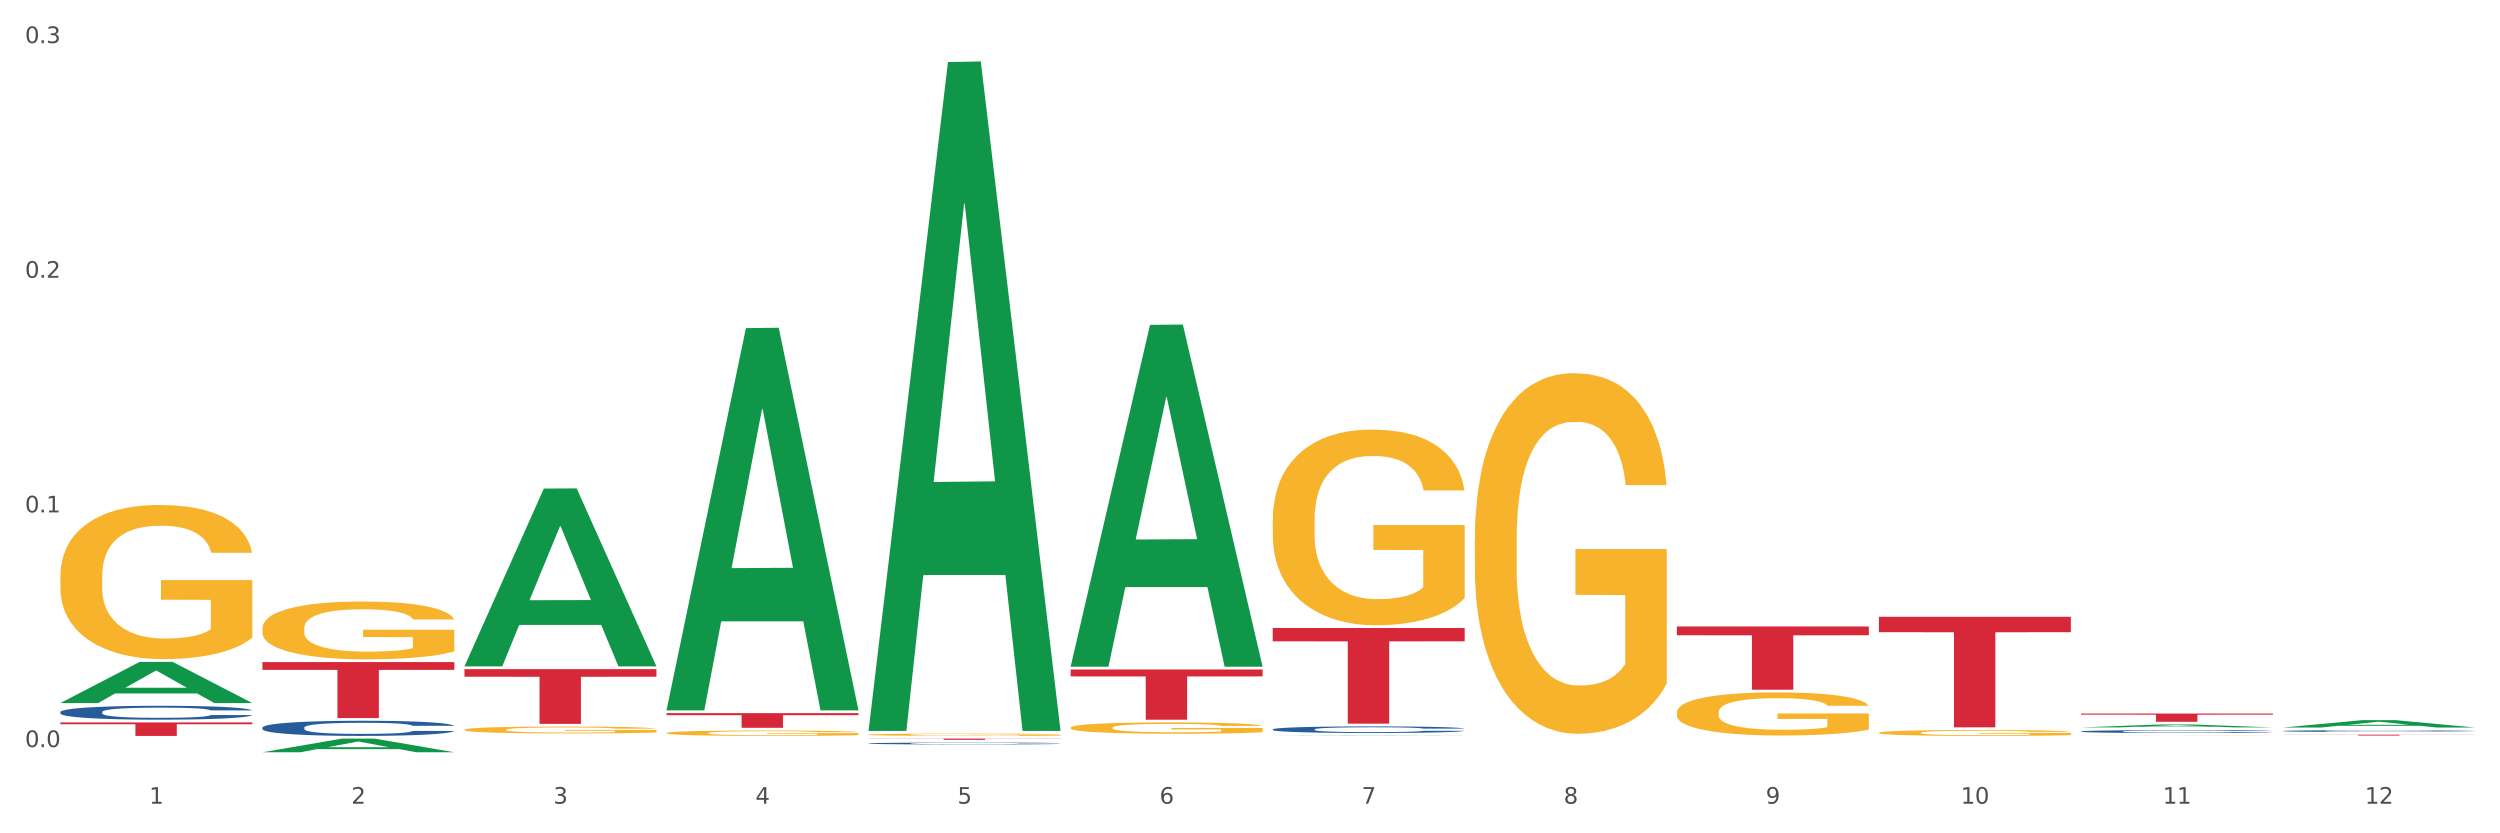
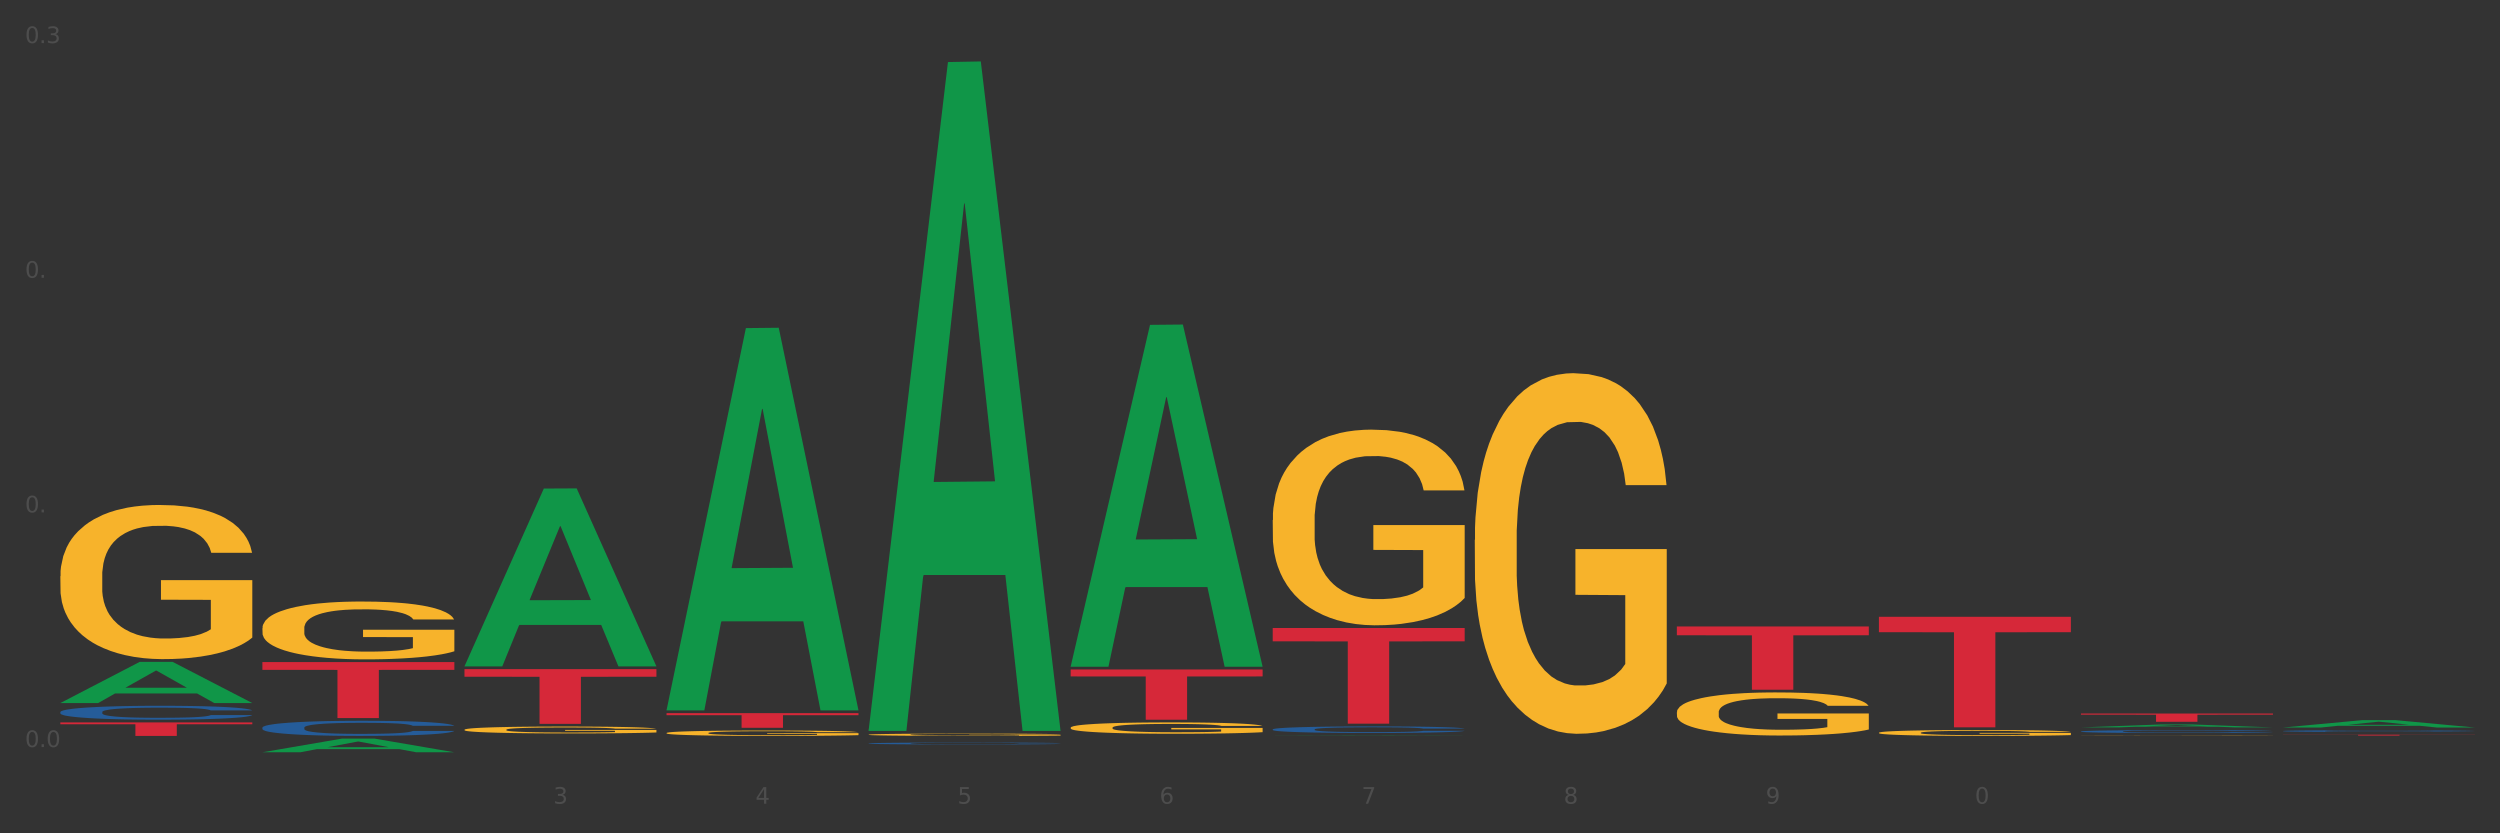
<svg xmlns="http://www.w3.org/2000/svg" xmlns:xlink="http://www.w3.org/1999/xlink" width="1080pt" height="360pt" viewBox="0 0 1080 360" version="1.1">
  <rect x="0" y="0" width="1080" height="360" fill="#333333" stroke="none" />
  <defs>
    <style type="text/css">*{stroke-linejoin: round; stroke-linecap: butt}</style>
  </defs>
  <g id="figure_1">
    <g id="patch_1">
-       <path d="M 0 360  L 1080 360  L 1080 0  L 0 0  z " style="fill: #ffffff; stroke: #ffffff; stroke-linejoin: miter" />
-     </g>
+       </g>
    <g id="axes_1">
      <g id="matplotlib.axis_1">
        <g id="xtick_1">
          <g id="text_1">
            <g style="fill: #4d4d4d" transform="translate(64.476 347.204) scale(0.096 -0.096)">
              <defs>
-                 <path id="DejaVuSans-31" d="M 794 531  L 1825 531  L 1825 4091  L 703 3866  L 703 4441  L 1819 4666  L 2450 4666  L 2450 531  L 3481 531  L 3481 0  L 794 0  L 794 531  z " transform="scale(0.016)" />
-               </defs>
+                 </defs>
              <use xlink:href="#DejaVuSans-31" />
            </g>
          </g>
        </g>
        <g id="xtick_2">
          <g id="text_2">
            <g style="fill: #4d4d4d" transform="translate(151.768 347.204) scale(0.096 -0.096)">
              <defs>
-                 <path id="DejaVuSans-32" d="M 1228 531  L 3431 531  L 3431 0  L 469 0  L 469 531  Q 828 903 1448 1529  Q 2069 2156 2228 2338  Q 2531 2678 2651 2914  Q 2772 3150 2772 3378  Q 2772 3750 2511 3984  Q 2250 4219 1831 4219  Q 1534 4219 1204 4116  Q 875 4013 500 3803  L 500 4441  Q 881 4594 1212 4672  Q 1544 4750 1819 4750  Q 2544 4750 2975 4387  Q 3406 4025 3406 3419  Q 3406 3131 3298 2873  Q 3191 2616 2906 2266  Q 2828 2175 2409 1742  Q 1991 1309 1228 531  z " transform="scale(0.016)" />
-               </defs>
+                 </defs>
              <use xlink:href="#DejaVuSans-32" />
            </g>
          </g>
        </g>
        <g id="xtick_3">
          <g id="text_3">
            <g style="fill: #4d4d4d" transform="translate(239.059 347.204) scale(0.096 -0.096)">
              <defs>
                <path id="DejaVuSans-33" d="M 2597 2516  Q 3050 2419 3304 2112  Q 3559 1806 3559 1356  Q 3559 666 3084 287  Q 2609 -91 1734 -91  Q 1441 -91 1130 -33  Q 819 25 488 141  L 488 750  Q 750 597 1062 519  Q 1375 441 1716 441  Q 2309 441 2620 675  Q 2931 909 2931 1356  Q 2931 1769 2642 2001  Q 2353 2234 1838 2234  L 1294 2234  L 1294 2753  L 1863 2753  Q 2328 2753 2575 2939  Q 2822 3125 2822 3475  Q 2822 3834 2567 4026  Q 2313 4219 1838 4219  Q 1578 4219 1281 4162  Q 984 4106 628 3988  L 628 4550  Q 988 4650 1302 4700  Q 1616 4750 1894 4750  Q 2613 4750 3031 4423  Q 3450 4097 3450 3541  Q 3450 3153 3228 2886  Q 3006 2619 2597 2516  z " transform="scale(0.016)" />
              </defs>
              <use xlink:href="#DejaVuSans-33" />
            </g>
          </g>
        </g>
        <g id="xtick_4">
          <g id="text_4">
            <g style="fill: #4d4d4d" transform="translate(326.351 347.204) scale(0.096 -0.096)">
              <defs>
                <path id="DejaVuSans-34" d="M 2419 4116  L 825 1625  L 2419 1625  L 2419 4116  z M 2253 4666  L 3047 4666  L 3047 1625  L 3713 1625  L 3713 1100  L 3047 1100  L 3047 0  L 2419 0  L 2419 1100  L 313 1100  L 313 1709  L 2253 4666  z " transform="scale(0.016)" />
              </defs>
              <use xlink:href="#DejaVuSans-34" />
            </g>
          </g>
        </g>
        <g id="xtick_5">
          <g id="text_5">
            <g style="fill: #4d4d4d" transform="translate(413.642 347.204) scale(0.096 -0.096)">
              <defs>
                <path id="DejaVuSans-35" d="M 691 4666  L 3169 4666  L 3169 4134  L 1269 4134  L 1269 2991  Q 1406 3038 1543 3061  Q 1681 3084 1819 3084  Q 2600 3084 3056 2656  Q 3513 2228 3513 1497  Q 3513 744 3044 326  Q 2575 -91 1722 -91  Q 1428 -91 1123 -41  Q 819 9 494 109  L 494 744  Q 775 591 1075 516  Q 1375 441 1709 441  Q 2250 441 2565 725  Q 2881 1009 2881 1497  Q 2881 1984 2565 2268  Q 2250 2553 1709 2553  Q 1456 2553 1204 2497  Q 953 2441 691 2322  L 691 4666  z " transform="scale(0.016)" />
              </defs>
              <use xlink:href="#DejaVuSans-35" />
            </g>
          </g>
        </g>
        <g id="xtick_6">
          <g id="text_6">
            <g style="fill: #4d4d4d" transform="translate(500.934 347.204) scale(0.096 -0.096)">
              <defs>
                <path id="DejaVuSans-36" d="M 2113 2584  Q 1688 2584 1439 2293  Q 1191 2003 1191 1497  Q 1191 994 1439 701  Q 1688 409 2113 409  Q 2538 409 2786 701  Q 3034 994 3034 1497  Q 3034 2003 2786 2293  Q 2538 2584 2113 2584  z M 3366 4563  L 3366 3988  Q 3128 4100 2886 4159  Q 2644 4219 2406 4219  Q 1781 4219 1451 3797  Q 1122 3375 1075 2522  Q 1259 2794 1537 2939  Q 1816 3084 2150 3084  Q 2853 3084 3261 2657  Q 3669 2231 3669 1497  Q 3669 778 3244 343  Q 2819 -91 2113 -91  Q 1303 -91 875 529  Q 447 1150 447 2328  Q 447 3434 972 4092  Q 1497 4750 2381 4750  Q 2619 4750 2861 4703  Q 3103 4656 3366 4563  z " transform="scale(0.016)" />
              </defs>
              <use xlink:href="#DejaVuSans-36" />
            </g>
          </g>
        </g>
        <g id="xtick_7">
          <g id="text_7">
            <g style="fill: #4d4d4d" transform="translate(588.225 347.204) scale(0.096 -0.096)">
              <defs>
                <path id="DejaVuSans-37" d="M 525 4666  L 3525 4666  L 3525 4397  L 1831 0  L 1172 0  L 2766 4134  L 525 4134  L 525 4666  z " transform="scale(0.016)" />
              </defs>
              <use xlink:href="#DejaVuSans-37" />
            </g>
          </g>
        </g>
        <g id="xtick_8">
          <g id="text_8">
            <g style="fill: #4d4d4d" transform="translate(675.517 347.204) scale(0.096 -0.096)">
              <defs>
                <path id="DejaVuSans-38" d="M 2034 2216  Q 1584 2216 1326 1975  Q 1069 1734 1069 1313  Q 1069 891 1326 650  Q 1584 409 2034 409  Q 2484 409 2743 651  Q 3003 894 3003 1313  Q 3003 1734 2745 1975  Q 2488 2216 2034 2216  z M 1403 2484  Q 997 2584 770 2862  Q 544 3141 544 3541  Q 544 4100 942 4425  Q 1341 4750 2034 4750  Q 2731 4750 3128 4425  Q 3525 4100 3525 3541  Q 3525 3141 3298 2862  Q 3072 2584 2669 2484  Q 3125 2378 3379 2068  Q 3634 1759 3634 1313  Q 3634 634 3220 271  Q 2806 -91 2034 -91  Q 1263 -91 848 271  Q 434 634 434 1313  Q 434 1759 690 2068  Q 947 2378 1403 2484  z M 1172 3481  Q 1172 3119 1398 2916  Q 1625 2713 2034 2713  Q 2441 2713 2670 2916  Q 2900 3119 2900 3481  Q 2900 3844 2670 4047  Q 2441 4250 2034 4250  Q 1625 4250 1398 4047  Q 1172 3844 1172 3481  z " transform="scale(0.016)" />
              </defs>
              <use xlink:href="#DejaVuSans-38" />
            </g>
          </g>
        </g>
        <g id="xtick_9">
          <g id="text_9">
            <g style="fill: #4d4d4d" transform="translate(762.808 347.204) scale(0.096 -0.096)">
              <defs>
                <path id="DejaVuSans-39" d="M 703 97  L 703 672  Q 941 559 1184 500  Q 1428 441 1663 441  Q 2288 441 2617 861  Q 2947 1281 2994 2138  Q 2813 1869 2534 1725  Q 2256 1581 1919 1581  Q 1219 1581 811 2004  Q 403 2428 403 3163  Q 403 3881 828 4315  Q 1253 4750 1959 4750  Q 2769 4750 3195 4129  Q 3622 3509 3622 2328  Q 3622 1225 3098 567  Q 2575 -91 1691 -91  Q 1453 -91 1209 -44  Q 966 3 703 97  z M 1959 2075  Q 2384 2075 2632 2365  Q 2881 2656 2881 3163  Q 2881 3666 2632 3958  Q 2384 4250 1959 4250  Q 1534 4250 1286 3958  Q 1038 3666 1038 3163  Q 1038 2656 1286 2365  Q 1534 2075 1959 2075  z " transform="scale(0.016)" />
              </defs>
              <use xlink:href="#DejaVuSans-39" />
            </g>
          </g>
        </g>
        <g id="xtick_10">
          <g id="text_10">
            <g style="fill: #4d4d4d" transform="translate(847.046 347.204) scale(0.096 -0.096)">
              <defs>
                <path id="DejaVuSans-30" d="M 2034 4250  Q 1547 4250 1301 3770  Q 1056 3291 1056 2328  Q 1056 1369 1301 889  Q 1547 409 2034 409  Q 2525 409 2770 889  Q 3016 1369 3016 2328  Q 3016 3291 2770 3770  Q 2525 4250 2034 4250  z M 2034 4750  Q 2819 4750 3233 4129  Q 3647 3509 3647 2328  Q 3647 1150 3233 529  Q 2819 -91 2034 -91  Q 1250 -91 836 529  Q 422 1150 422 2328  Q 422 3509 836 4129  Q 1250 4750 2034 4750  z " transform="scale(0.016)" />
              </defs>
              <use xlink:href="#DejaVuSans-31" />
              <use xlink:href="#DejaVuSans-30" transform="translate(63.623 0)" />
            </g>
          </g>
        </g>
        <g id="xtick_11">
          <g id="text_11">
            <g style="fill: #4d4d4d" transform="translate(934.337 347.204) scale(0.096 -0.096)">
              <use xlink:href="#DejaVuSans-31" />
              <use xlink:href="#DejaVuSans-31" transform="translate(63.623 0)" />
            </g>
          </g>
        </g>
        <g id="xtick_12">
          <g id="text_12">
            <g style="fill: #4d4d4d" transform="translate(1021.629 347.204) scale(0.096 -0.096)">
              <use xlink:href="#DejaVuSans-31" />
              <use xlink:href="#DejaVuSans-32" transform="translate(63.623 0)" />
            </g>
          </g>
        </g>
        <g id="xtick_13" />
        <g id="xtick_14" />
        <g id="xtick_15" />
        <g id="xtick_16" />
        <g id="xtick_17" />
        <g id="xtick_18" />
        <g id="xtick_19" />
        <g id="xtick_20" />
        <g id="xtick_21" />
        <g id="xtick_22" />
        <g id="xtick_23" />
      </g>
      <g id="matplotlib.axis_2">
        <g id="ytick_1">
          <g id="text_13">
            <g style="fill: #4d4d4d" transform="translate(10.8 322.73) scale(0.096 -0.096)">
              <defs>
                <path id="DejaVuSans-2e" d="M 684 794  L 1344 794  L 1344 0  L 684 0  L 684 794  z " transform="scale(0.016)" />
              </defs>
              <use xlink:href="#DejaVuSans-30" />
              <use xlink:href="#DejaVuSans-2e" transform="translate(63.623 0)" />
              <use xlink:href="#DejaVuSans-30" transform="translate(95.41 0)" />
            </g>
          </g>
        </g>
        <g id="ytick_2">
          <g id="text_14">
            <g style="fill: #4d4d4d" transform="translate(10.8 221.359) scale(0.096 -0.096)">
              <use xlink:href="#DejaVuSans-30" />
              <use xlink:href="#DejaVuSans-2e" transform="translate(63.623 0)" />
              <use xlink:href="#DejaVuSans-31" transform="translate(95.41 0)" />
            </g>
          </g>
        </g>
        <g id="ytick_3">
          <g id="text_15">
            <g style="fill: #4d4d4d" transform="translate(10.8 119.988) scale(0.096 -0.096)">
              <use xlink:href="#DejaVuSans-30" />
              <use xlink:href="#DejaVuSans-2e" transform="translate(63.623 0)" />
              <use xlink:href="#DejaVuSans-32" transform="translate(95.41 0)" />
            </g>
          </g>
        </g>
        <g id="ytick_4">
          <g id="text_16">
            <g style="fill: #4d4d4d" transform="translate(10.8 18.617) scale(0.096 -0.096)">
              <use xlink:href="#DejaVuSans-30" />
              <use xlink:href="#DejaVuSans-2e" transform="translate(63.623 0)" />
              <use xlink:href="#DejaVuSans-33" transform="translate(95.41 0)" />
            </g>
          </g>
        </g>
        <g id="ytick_5" />
        <g id="ytick_6" />
        <g id="ytick_7" />
      </g>
      <g id="PolyCollection_1">
        <path d="M 26.067 303.694  L 26.152 303.677  L 60.349 285.932  L 74.541 285.915  L 108.994 303.727  L 92.579 303.727  L 85.142 299.579  L 49.834 299.579  L 49.577 299.646  L 42.396 303.727  L 26.067 303.727  L 26.067 303.694  L 54.279 297.104  L 80.696 297.087  L 67.616 289.712  L 67.445 289.678  L 67.274 289.728  L 54.194 297.087  L 54.279 297.104  L 26.067 303.694  z " clip-path="url(#pfecdf9a3e5)" style="fill: #109648" />
        <path d="M 113.358 324.975  L 113.444 324.97  L 147.641 319.088  L 161.832 319.083  L 196.285 324.987  L 179.871 324.987  L 172.433 323.612  L 137.125 323.612  L 136.869 323.634  L 129.687 324.987  L 113.358 324.987  L 113.358 324.975  L 141.571 322.791  L 167.988 322.786  L 154.907 320.341  L 154.736 320.33  L 154.565 320.346  L 141.485 322.786  L 141.571 322.791  L 113.358 324.975  z " clip-path="url(#pfecdf9a3e5)" style="fill: #109648" />
        <path d="M 287.941 306.593  L 288.027 306.437  L 322.224 141.741  L 336.415 141.586  L 370.868 306.903  L 354.454 306.903  L 347.016 268.407  L 311.708 268.407  L 311.452 269.028  L 304.27 306.903  L 287.941 306.903  L 287.941 306.593  L 316.154 245.433  L 342.571 245.278  L 329.49 176.822  L 329.319 176.512  L 329.148 176.978  L 316.068 245.278  L 316.154 245.433  L 287.941 306.593  z " clip-path="url(#pfecdf9a3e5)" style="fill: #109648" />
        <path d="M 986.273 314.285  L 986.359 314.282  L 1020.555 311.096  L 1034.747 311.093  L 1069.2 314.291  L 1052.786 314.291  L 1045.348 313.546  L 1010.04 313.546  L 1009.783 313.558  L 1002.602 314.291  L 986.273 314.291  L 986.273 314.285  L 1014.485 313.102  L 1040.902 313.099  L 1027.822 311.775  L 1027.651 311.769  L 1027.48 311.778  L 1014.4 313.099  L 1014.485 313.102  L 986.273 314.285  z " clip-path="url(#pfecdf9a3e5)" style="fill: #109648" />
        <path d="M 549.816 224.661  L 549.914 224.584  L 549.914 221.805  L 550.11 219.412  L 551.089 213.622  L 552.557 208.835  L 553.634 206.287  L 554.711 204.203  L 555.984 202.118  L 557.55 199.957  L 560.39 196.791  L 562.152 195.17  L 564.306 193.472  L 568.222 191.001  L 571.062 189.612  L 573.999 188.454  L 578.796 187.064  L 581.929 186.446  L 585.258 185.983  L 589.272 185.674  L 592.307 185.597  L 598.965 185.829  L 604.643 186.523  L 607.385 187.064  L 610.91 187.99  L 612.77 188.608  L 615.805 189.843  L 618.938 191.464  L 621.092 192.854  L 624.323 195.479  L 626.77 198.104  L 629.022 201.346  L 630.197 203.585  L 631.078 205.67  L 631.862 208.063  L 632.645 211.846  L 615.022 211.846  L 614.336 209.144  L 613.259 206.596  L 611.693 204.126  L 610.322 202.582  L 607.972 200.652  L 605.818 199.416  L 603.567 198.49  L 600.825 197.718  L 598.671 197.332  L 595.636 197.023  L 589.664 197.1  L 585.65 197.718  L 582.908 198.49  L 581.146 199.185  L 579.579 199.957  L 577.817 201.038  L 575.761 202.659  L 574.292 204.126  L 572.824 205.978  L 571.649 207.831  L 570.572 209.993  L 569.691 212.309  L 569.005 214.702  L 568.418 217.636  L 567.929 222.5  L 567.929 233.077  L 568.124 235.47  L 568.614 238.635  L 569.201 241.028  L 570.18 243.885  L 571.062 245.815  L 572.726 248.594  L 574.586 250.91  L 576.055 252.377  L 577.523 253.612  L 580.069 255.311  L 582.908 256.7  L 585.356 257.55  L 588.685 258.322  L 590.937 258.631  L 592.895 258.785  L 597.692 258.785  L 601.119 258.553  L 604.937 258.013  L 607.874 257.318  L 610.322 256.469  L 613.063 255.079  L 614.826 253.767  L 614.826 237.631  L 593.286 237.554  L 593.286 226.823  L 632.743 226.823  L 632.743 258.322  L 631.078 259.943  L 629.218 261.41  L 627.26 262.722  L 624.323 264.344  L 620.798 265.888  L 617.665 266.968  L 614.336 267.895  L 610.42 268.744  L 605.329 269.516  L 602.196 269.825  L 598.28 270.057  L 593.678 270.134  L 589.664 269.979  L 585.748 269.593  L 581.635 268.898  L 577.621 267.895  L 574.586 266.891  L 571.551 265.656  L 568.32 264.035  L 565.775 262.491  L 563.816 261.101  L 561.662 259.325  L 559.313 257.009  L 557.55 254.925  L 555.984 252.763  L 554.319 249.984  L 553.145 247.591  L 551.97 244.58  L 551.284 242.341  L 550.501 238.867  L 549.914 234.003  L 549.816 224.661  z " clip-path="url(#pfecdf9a3e5)" style="fill: #f7b32b" />
        <path d="M 898.982 317.871  L 899.08 317.871  L 899.08 317.868  L 899.275 317.866  L 900.254 317.861  L 901.723 317.856  L 902.8 317.854  L 903.877 317.852  L 905.15 317.85  L 906.716 317.848  L 909.556 317.845  L 911.318 317.844  L 913.472 317.842  L 917.388 317.84  L 920.227 317.839  L 923.165 317.838  L 927.962 317.836  L 931.095 317.836  L 934.424 317.835  L 938.438 317.835  L 941.473 317.835  L 948.131 317.835  L 953.809 317.836  L 956.551 317.836  L 960.075 317.837  L 961.936 317.838  L 964.971 317.839  L 968.104 317.84  L 970.258 317.842  L 973.489 317.844  L 975.936 317.846  L 978.188 317.849  L 979.363 317.851  L 980.244 317.853  L 981.027 317.856  L 981.811 317.859  L 964.187 317.859  L 963.502 317.857  L 962.425 317.854  L 960.859 317.852  L 959.488 317.851  L 957.138 317.849  L 954.984 317.848  L 952.732 317.847  L 949.991 317.846  L 947.837 317.846  L 944.802 317.845  L 938.83 317.845  L 934.815 317.846  L 932.074 317.847  L 930.312 317.847  L 928.745 317.848  L 926.983 317.849  L 924.927 317.851  L 923.458 317.852  L 921.99 317.854  L 920.815 317.855  L 919.738 317.857  L 918.857 317.859  L 918.171 317.862  L 917.584 317.864  L 917.094 317.869  L 917.094 317.878  L 917.29 317.881  L 917.78 317.884  L 918.367 317.886  L 919.346 317.888  L 920.227 317.89  L 921.892 317.893  L 923.752 317.895  L 925.221 317.896  L 926.689 317.897  L 929.235 317.899  L 932.074 317.9  L 934.522 317.901  L 937.851 317.902  L 940.102 317.902  L 942.061 317.902  L 946.858 317.902  L 950.285 317.902  L 954.103 317.901  L 957.04 317.901  L 959.488 317.9  L 962.229 317.899  L 963.992 317.897  L 963.992 317.883  L 942.452 317.883  L 942.452 317.873  L 981.909 317.873  L 981.909 317.902  L 980.244 317.903  L 978.384 317.904  L 976.426 317.906  L 973.489 317.907  L 969.964 317.908  L 966.831 317.909  L 963.502 317.91  L 959.586 317.911  L 954.495 317.912  L 951.362 317.912  L 947.445 317.912  L 942.844 317.912  L 938.83 317.912  L 934.913 317.912  L 930.801 317.911  L 926.787 317.91  L 923.752 317.909  L 920.717 317.908  L 917.486 317.907  L 914.94 317.905  L 912.982 317.904  L 910.828 317.902  L 908.479 317.9  L 906.716 317.898  L 905.15 317.896  L 903.485 317.894  L 902.31 317.892  L 901.136 317.889  L 900.45 317.887  L 899.667 317.884  L 899.08 317.879  L 898.982 317.871  z " clip-path="url(#pfecdf9a3e5)" style="fill: #f7b32b" />
        <path d="M 811.69 316.547  L 811.788 316.544  L 811.788 316.461  L 811.984 316.389  L 812.963 316.215  L 814.432 316.071  L 815.509 315.995  L 816.586 315.932  L 817.858 315.869  L 819.425 315.805  L 822.264 315.709  L 824.026 315.661  L 826.18 315.61  L 830.097 315.536  L 832.936 315.494  L 835.873 315.459  L 840.671 315.417  L 843.804 315.399  L 847.132 315.385  L 851.147 315.376  L 854.182 315.373  L 860.839 315.38  L 866.518 315.401  L 869.259 315.417  L 872.784 315.445  L 874.644 315.464  L 877.679 315.501  L 880.812 315.549  L 882.966 315.591  L 886.197 315.67  L 888.645 315.749  L 890.897 315.846  L 892.071 315.914  L 892.953 315.976  L 893.736 316.048  L 894.519 316.162  L 876.896 316.162  L 876.211 316.081  L 875.134 316.004  L 873.567 315.93  L 872.196 315.883  L 869.847 315.825  L 867.693 315.788  L 865.441 315.761  L 862.7 315.737  L 860.546 315.726  L 857.51 315.716  L 851.538 315.719  L 847.524 315.737  L 844.783 315.761  L 843.02 315.781  L 841.454 315.805  L 839.691 315.837  L 837.635 315.886  L 836.167 315.93  L 834.698 315.985  L 833.523 316.041  L 832.446 316.106  L 831.565 316.176  L 830.88 316.247  L 830.292 316.336  L 829.803 316.482  L 829.803 316.799  L 829.999 316.871  L 830.488 316.966  L 831.076 317.038  L 832.055 317.124  L 832.936 317.182  L 834.6 317.265  L 836.461 317.335  L 837.929 317.379  L 839.398 317.416  L 841.943 317.467  L 844.783 317.509  L 847.23 317.534  L 850.559 317.558  L 852.811 317.567  L 854.769 317.571  L 859.567 317.571  L 862.993 317.565  L 866.812 317.548  L 869.749 317.527  L 872.196 317.502  L 874.938 317.46  L 876.7 317.421  L 876.7 316.936  L 855.161 316.934  L 855.161 316.612  L 894.617 316.612  L 894.617 317.558  L 892.953 317.606  L 891.092 317.65  L 889.134 317.69  L 886.197 317.738  L 882.672 317.785  L 879.539 317.817  L 876.211 317.845  L 872.294 317.871  L 867.203 317.894  L 864.07 317.903  L 860.154 317.91  L 855.552 317.912  L 851.538 317.908  L 847.622 317.896  L 843.51 317.875  L 839.496 317.845  L 836.461 317.815  L 833.425 317.778  L 830.195 317.729  L 827.649 317.683  L 825.691 317.641  L 823.537 317.588  L 821.187 317.518  L 819.425 317.456  L 817.858 317.391  L 816.194 317.307  L 815.019 317.235  L 813.844 317.145  L 813.159 317.078  L 812.376 316.973  L 811.788 316.827  L 811.69 316.547  z " clip-path="url(#pfecdf9a3e5)" style="fill: #f7b32b" />
        <path d="M 724.399 307.729  L 724.497 307.712  L 724.497 307.1  L 724.692 306.573  L 725.672 305.298  L 727.14 304.244  L 728.217 303.682  L 729.294 303.223  L 730.567 302.764  L 732.133 302.288  L 734.973 301.591  L 736.735 301.234  L 738.889 300.86  L 742.805 300.316  L 745.644 300.01  L 748.582 299.755  L 753.379 299.449  L 756.512 299.313  L 759.841 299.211  L 763.855 299.143  L 766.89 299.126  L 773.548 299.177  L 779.226 299.33  L 781.968 299.449  L 785.492 299.653  L 787.353 299.789  L 790.388 300.061  L 793.521 300.418  L 795.675 300.724  L 798.906 301.302  L 801.353 301.88  L 803.605 302.594  L 804.78 303.087  L 805.661 303.546  L 806.444 304.074  L 807.228 304.907  L 789.605 304.907  L 788.919 304.312  L 787.842 303.75  L 786.276 303.206  L 784.905 302.866  L 782.555 302.441  L 780.401 302.169  L 778.149 301.965  L 775.408 301.795  L 773.254 301.71  L 770.219 301.642  L 764.247 301.659  L 760.233 301.795  L 757.491 301.965  L 755.729 302.118  L 754.162 302.288  L 752.4 302.526  L 750.344 302.883  L 748.875 303.206  L 747.407 303.614  L 746.232 304.022  L 745.155 304.499  L 744.274 305.009  L 743.588 305.536  L 743.001 306.182  L 742.511 307.253  L 742.511 309.582  L 742.707 310.109  L 743.197 310.806  L 743.784 311.333  L 744.763 311.962  L 745.644 312.387  L 747.309 312.999  L 749.169 313.509  L 750.638 313.832  L 752.106 314.104  L 754.652 314.479  L 757.491 314.785  L 759.939 314.972  L 763.268 315.142  L 765.519 315.21  L 767.478 315.244  L 772.275 315.244  L 775.702 315.193  L 779.52 315.074  L 782.457 314.921  L 784.905 314.734  L 787.646 314.428  L 789.409 314.138  L 789.409 310.585  L 767.869 310.568  L 767.869 308.205  L 807.326 308.205  L 807.326 315.142  L 805.661 315.499  L 803.801 315.822  L 801.843 316.111  L 798.906 316.468  L 795.381 316.808  L 792.248 317.046  L 788.919 317.25  L 785.003 317.437  L 779.912 317.607  L 776.779 317.675  L 772.862 317.726  L 768.261 317.743  L 764.247 317.709  L 760.33 317.624  L 756.218 317.471  L 752.204 317.25  L 749.169 317.029  L 746.134 316.757  L 742.903 316.4  L 740.357 316.06  L 738.399 315.754  L 736.245 315.363  L 733.896 314.853  L 732.133 314.394  L 730.567 313.917  L 728.902 313.305  L 727.728 312.778  L 726.553 312.115  L 725.867 311.622  L 725.084 310.857  L 724.497 309.786  L 724.399 307.729  z " clip-path="url(#pfecdf9a3e5)" style="fill: #f7b32b" />
        <path d="M 200.65 315.243  L 200.748 315.24  L 200.748 315.143  L 200.944 315.058  L 201.923 314.855  L 203.391 314.686  L 204.468 314.597  L 205.545 314.523  L 206.818 314.45  L 208.385 314.374  L 211.224 314.263  L 212.986 314.206  L 215.14 314.146  L 219.056 314.059  L 221.896 314.01  L 224.833 313.97  L 229.63 313.921  L 232.763 313.899  L 236.092 313.883  L 240.106 313.872  L 243.141 313.869  L 249.799 313.877  L 255.478 313.902  L 258.219 313.921  L 261.744 313.953  L 263.604 313.975  L 266.639 314.018  L 269.772 314.075  L 271.926 314.124  L 275.157 314.217  L 277.605 314.309  L 279.856 314.423  L 281.031 314.502  L 281.912 314.575  L 282.696 314.659  L 283.479 314.792  L 265.856 314.792  L 265.17 314.697  L 264.093 314.608  L 262.527 314.521  L 261.156 314.466  L 258.806 314.399  L 256.653 314.355  L 254.401 314.323  L 251.659 314.295  L 249.505 314.282  L 246.47 314.271  L 240.498 314.274  L 236.484 314.295  L 233.742 314.323  L 231.98 314.347  L 230.414 314.374  L 228.651 314.412  L 226.595 314.469  L 225.127 314.521  L 223.658 314.586  L 222.483 314.651  L 221.406 314.727  L 220.525 314.809  L 219.84 314.893  L 219.252 314.996  L 218.763 315.167  L 218.763 315.539  L 218.958 315.623  L 219.448 315.735  L 220.035 315.819  L 221.015 315.919  L 221.896 315.987  L 223.56 316.085  L 225.42 316.166  L 226.889 316.218  L 228.357 316.261  L 230.903 316.321  L 233.742 316.37  L 236.19 316.4  L 239.519 316.427  L 241.771 316.438  L 243.729 316.443  L 248.526 316.443  L 251.953 316.435  L 255.771 316.416  L 258.709 316.392  L 261.156 316.362  L 263.898 316.313  L 265.66 316.267  L 265.66 315.699  L 244.12 315.697  L 244.12 315.319  L 283.577 315.319  L 283.577 316.427  L 281.912 316.484  L 280.052 316.536  L 278.094 316.582  L 275.157 316.639  L 271.632 316.693  L 268.499 316.731  L 265.17 316.764  L 261.254 316.794  L 256.163 316.821  L 253.03 316.832  L 249.114 316.84  L 244.512 316.843  L 240.498 316.837  L 236.582 316.824  L 232.47 316.799  L 228.455 316.764  L 225.42 316.729  L 222.385 316.685  L 219.154 316.628  L 216.609 316.574  L 214.651 316.525  L 212.497 316.462  L 210.147 316.381  L 208.385 316.308  L 206.818 316.232  L 205.154 316.134  L 203.979 316.05  L 202.804 315.944  L 202.119 315.865  L 201.335 315.743  L 200.748 315.572  L 200.65 315.243  z " clip-path="url(#pfecdf9a3e5)" style="fill: #f7b32b" />
        <path d="M 287.941 316.66  L 288.039 316.658  L 288.039 316.581  L 288.235 316.515  L 289.214 316.356  L 290.683 316.224  L 291.76 316.154  L 292.837 316.096  L 294.11 316.039  L 295.676 315.979  L 298.515 315.892  L 300.278 315.847  L 302.432 315.801  L 306.348 315.733  L 309.187 315.694  L 312.124 315.662  L 316.922 315.624  L 320.055 315.607  L 323.384 315.594  L 327.398 315.586  L 330.433 315.584  L 337.091 315.59  L 342.769 315.609  L 345.51 315.624  L 349.035 315.65  L 350.895 315.667  L 353.93 315.701  L 357.063 315.745  L 359.217 315.784  L 362.448 315.856  L 364.896 315.928  L 367.148 316.018  L 368.323 316.079  L 369.204 316.137  L 369.987 316.203  L 370.77 316.307  L 353.147 316.307  L 352.462 316.232  L 351.385 316.162  L 349.818 316.094  L 348.448 316.052  L 346.098 315.998  L 343.944 315.964  L 341.692 315.939  L 338.951 315.918  L 336.797 315.907  L 333.762 315.899  L 327.789 315.901  L 323.775 315.918  L 321.034 315.939  L 319.272 315.958  L 317.705 315.979  L 315.943 316.009  L 313.887 316.054  L 312.418 316.094  L 310.949 316.145  L 309.775 316.196  L 308.698 316.256  L 307.816 316.32  L 307.131 316.386  L 306.544 316.466  L 306.054 316.6  L 306.054 316.892  L 306.25 316.958  L 306.739 317.045  L 307.327 317.111  L 308.306 317.189  L 309.187 317.242  L 310.852 317.319  L 312.712 317.383  L 314.18 317.423  L 315.649 317.457  L 318.195 317.504  L 321.034 317.542  L 323.481 317.566  L 326.81 317.587  L 329.062 317.595  L 331.02 317.6  L 335.818 317.6  L 339.244 317.593  L 343.063 317.578  L 346 317.559  L 348.448 317.536  L 351.189 317.498  L 352.951 317.462  L 352.951 317.017  L 331.412 317.015  L 331.412 316.719  L 370.868 316.719  L 370.868 317.587  L 369.204 317.632  L 367.344 317.672  L 365.386 317.708  L 362.448 317.753  L 358.924 317.795  L 355.791 317.825  L 352.462 317.851  L 348.546 317.874  L 343.454 317.895  L 340.321 317.904  L 336.405 317.91  L 331.804 317.912  L 327.789 317.908  L 323.873 317.897  L 319.761 317.878  L 315.747 317.851  L 312.712 317.823  L 309.677 317.789  L 306.446 317.744  L 303.9 317.702  L 301.942 317.664  L 299.788 317.615  L 297.438 317.551  L 295.676 317.493  L 294.11 317.434  L 292.445 317.357  L 291.27 317.291  L 290.095 317.208  L 289.41 317.147  L 288.627 317.051  L 288.039 316.917  L 287.941 316.66  z " clip-path="url(#pfecdf9a3e5)" style="fill: #f7b32b" />
        <path d="M 375.233 317.38  L 375.331 317.379  L 375.331 317.346  L 375.527 317.318  L 376.506 317.25  L 377.974 317.194  L 379.051 317.164  L 380.128 317.14  L 381.401 317.116  L 382.967 317.09  L 385.807 317.053  L 387.569 317.034  L 389.723 317.014  L 393.639 316.985  L 396.479 316.969  L 399.416 316.956  L 404.213 316.939  L 407.346 316.932  L 410.675 316.927  L 414.689 316.923  L 417.724 316.922  L 424.382 316.925  L 430.061 316.933  L 432.802 316.939  L 436.327 316.95  L 438.187 316.957  L 441.222 316.972  L 444.355 316.991  L 446.509 317.007  L 449.74 317.038  L 452.187 317.069  L 454.439 317.107  L 455.614 317.133  L 456.495 317.157  L 457.279 317.185  L 458.062 317.23  L 440.439 317.23  L 439.753 317.198  L 438.676 317.168  L 437.11 317.139  L 435.739 317.121  L 433.389 317.098  L 431.235 317.084  L 428.984 317.073  L 426.242 317.064  L 424.088 317.06  L 421.053 317.056  L 415.081 317.057  L 411.067 317.064  L 408.325 317.073  L 406.563 317.081  L 404.996 317.09  L 403.234 317.103  L 401.178 317.122  L 399.71 317.139  L 398.241 317.161  L 397.066 317.183  L 395.989 317.208  L 395.108 317.235  L 394.423 317.263  L 393.835 317.297  L 393.346 317.354  L 393.346 317.478  L 393.541 317.506  L 394.031 317.543  L 394.618 317.571  L 395.597 317.605  L 396.479 317.627  L 398.143 317.66  L 400.003 317.687  L 401.472 317.704  L 402.94 317.719  L 405.486 317.739  L 408.325 317.755  L 410.773 317.765  L 414.102 317.774  L 416.354 317.778  L 418.312 317.779  L 423.109 317.779  L 426.536 317.777  L 430.354 317.77  L 433.291 317.762  L 435.739 317.752  L 438.481 317.736  L 440.243 317.721  L 440.243 317.532  L 418.703 317.531  L 418.703 317.405  L 458.16 317.405  L 458.16 317.774  L 456.495 317.793  L 454.635 317.81  L 452.677 317.826  L 449.74 317.845  L 446.215 317.863  L 443.082 317.875  L 439.753 317.886  L 435.837 317.896  L 430.746 317.905  L 427.613 317.909  L 423.697 317.911  L 419.095 317.912  L 415.081 317.911  L 411.165 317.906  L 407.053 317.898  L 403.038 317.886  L 400.003 317.874  L 396.968 317.86  L 393.737 317.841  L 391.192 317.823  L 389.234 317.807  L 387.08 317.786  L 384.73 317.759  L 382.967 317.734  L 381.401 317.709  L 379.737 317.676  L 378.562 317.648  L 377.387 317.613  L 376.701 317.587  L 375.918 317.546  L 375.331 317.489  L 375.233 317.38  z " clip-path="url(#pfecdf9a3e5)" style="fill: #f7b32b" />
        <path d="M 462.524 314.346  L 462.622 314.342  L 462.622 314.181  L 462.818 314.042  L 463.797 313.706  L 465.266 313.429  L 466.343 313.281  L 467.42 313.16  L 468.692 313.04  L 470.259 312.914  L 473.098 312.731  L 474.861 312.637  L 477.014 312.538  L 480.931 312.395  L 483.77 312.315  L 486.707 312.247  L 491.505 312.167  L 494.638 312.131  L 497.967 312.104  L 501.981 312.086  L 505.016 312.082  L 511.673 312.095  L 517.352 312.135  L 520.093 312.167  L 523.618 312.221  L 525.478 312.256  L 528.513 312.328  L 531.646 312.422  L 533.8 312.502  L 537.031 312.655  L 539.479 312.807  L 541.731 312.995  L 542.906 313.125  L 543.787 313.245  L 544.57 313.384  L 545.353 313.603  L 527.73 313.603  L 527.045 313.447  L 525.968 313.299  L 524.401 313.156  L 523.031 313.066  L 520.681 312.955  L 518.527 312.883  L 516.275 312.829  L 513.534 312.784  L 511.38 312.762  L 508.345 312.744  L 502.372 312.749  L 498.358 312.784  L 495.617 312.829  L 493.854 312.869  L 492.288 312.914  L 490.526 312.977  L 488.47 313.071  L 487.001 313.156  L 485.532 313.263  L 484.357 313.371  L 483.281 313.496  L 482.399 313.63  L 481.714 313.769  L 481.127 313.939  L 480.637 314.221  L 480.637 314.834  L 480.833 314.973  L 481.322 315.156  L 481.91 315.295  L 482.889 315.461  L 483.77 315.573  L 485.434 315.734  L 487.295 315.868  L 488.763 315.953  L 490.232 316.025  L 492.777 316.123  L 495.617 316.204  L 498.064 316.253  L 501.393 316.298  L 503.645 316.316  L 505.603 316.325  L 510.401 316.325  L 513.827 316.311  L 517.646 316.28  L 520.583 316.24  L 523.031 316.19  L 525.772 316.11  L 527.534 316.034  L 527.534 315.098  L 505.995 315.094  L 505.995 314.472  L 545.451 314.472  L 545.451 316.298  L 543.787 316.392  L 541.927 316.477  L 539.968 316.553  L 537.031 316.647  L 533.507 316.736  L 530.374 316.799  L 527.045 316.853  L 523.129 316.902  L 518.037 316.947  L 514.904 316.965  L 510.988 316.978  L 506.386 316.982  L 502.372 316.974  L 498.456 316.951  L 494.344 316.911  L 490.33 316.853  L 487.295 316.794  L 484.26 316.723  L 481.029 316.629  L 478.483 316.539  L 476.525 316.459  L 474.371 316.356  L 472.021 316.222  L 470.259 316.101  L 468.692 315.975  L 467.028 315.814  L 465.853 315.676  L 464.678 315.501  L 463.993 315.371  L 463.21 315.17  L 462.622 314.888  L 462.524 314.346  z " clip-path="url(#pfecdf9a3e5)" style="fill: #f7b32b" />
        <path d="M 113.358 271.405  L 113.456 271.382  L 113.456 270.561  L 113.652 269.854  L 114.631 268.142  L 116.1 266.728  L 117.177 265.975  L 118.254 265.359  L 119.527 264.742  L 121.093 264.104  L 123.932 263.168  L 125.695 262.689  L 127.849 262.187  L 131.765 261.457  L 134.604 261.046  L 137.541 260.704  L 142.339 260.293  L 145.472 260.11  L 148.801 259.974  L 152.815 259.882  L 155.85 259.859  L 162.508 259.928  L 168.186 260.133  L 170.928 260.293  L 174.452 260.567  L 176.312 260.749  L 179.348 261.114  L 182.481 261.594  L 184.634 262.004  L 187.865 262.78  L 190.313 263.556  L 192.565 264.514  L 193.74 265.176  L 194.621 265.792  L 195.404 266.499  L 196.187 267.617  L 178.564 267.617  L 177.879 266.819  L 176.802 266.066  L 175.235 265.336  L 173.865 264.879  L 171.515 264.309  L 169.361 263.944  L 167.109 263.67  L 164.368 263.442  L 162.214 263.328  L 159.179 263.236  L 153.206 263.259  L 149.192 263.442  L 146.451 263.67  L 144.689 263.875  L 143.122 264.104  L 141.36 264.423  L 139.304 264.902  L 137.835 265.336  L 136.367 265.883  L 135.192 266.431  L 134.115 267.07  L 133.234 267.754  L 132.548 268.462  L 131.961 269.329  L 131.471 270.766  L 131.471 273.892  L 131.667 274.6  L 132.157 275.535  L 132.744 276.242  L 133.723 277.087  L 134.604 277.657  L 136.269 278.479  L 138.129 279.163  L 139.597 279.597  L 141.066 279.962  L 143.612 280.464  L 146.451 280.874  L 148.899 281.125  L 152.227 281.354  L 154.479 281.445  L 156.437 281.491  L 161.235 281.491  L 164.662 281.422  L 168.48 281.262  L 171.417 281.057  L 173.865 280.806  L 176.606 280.395  L 178.368 280.007  L 178.368 275.239  L 156.829 275.216  L 156.829 272.044  L 196.285 272.044  L 196.285 281.354  L 194.621 281.833  L 192.761 282.266  L 190.803 282.654  L 187.865 283.133  L 184.341 283.59  L 181.208 283.909  L 177.879 284.183  L 173.963 284.434  L 168.872 284.662  L 165.738 284.753  L 161.822 284.822  L 157.221 284.845  L 153.206 284.799  L 149.29 284.685  L 145.178 284.48  L 141.164 284.183  L 138.129 283.886  L 135.094 283.521  L 131.863 283.042  L 129.317 282.586  L 127.359 282.175  L 125.205 281.65  L 122.855 280.966  L 121.093 280.35  L 119.527 279.711  L 117.862 278.889  L 116.687 278.182  L 115.512 277.292  L 114.827 276.63  L 114.044 275.604  L 113.456 274.166  L 113.358 271.405  z " clip-path="url(#pfecdf9a3e5)" style="fill: #f7b32b" />
        <path d="M 637.107 233.199  L 637.205 233.057  L 637.205 227.935  L 637.401 223.524  L 638.38 212.854  L 639.849 204.032  L 640.926 199.337  L 642.003 195.496  L 643.275 191.654  L 644.842 187.671  L 647.681 181.837  L 649.443 178.849  L 651.597 175.719  L 655.514 171.167  L 658.353 168.606  L 661.29 166.471  L 666.088 163.91  L 669.221 162.772  L 672.549 161.918  L 676.564 161.349  L 679.599 161.207  L 686.256 161.634  L 691.935 162.914  L 694.676 163.91  L 698.201 165.618  L 700.061 166.756  L 703.096 169.032  L 706.229 172.02  L 708.383 174.581  L 711.614 179.419  L 714.062 184.256  L 716.314 190.232  L 717.489 194.358  L 718.37 198.199  L 719.153 202.61  L 719.936 209.581  L 702.313 209.581  L 701.628 204.602  L 700.551 199.906  L 698.984 195.354  L 697.614 192.508  L 695.264 188.951  L 693.11 186.675  L 690.858 184.967  L 688.117 183.545  L 685.963 182.833  L 682.928 182.264  L 676.955 182.406  L 672.941 183.545  L 670.2 184.967  L 668.437 186.248  L 666.871 187.671  L 665.109 189.663  L 663.053 192.65  L 661.584 195.354  L 660.115 198.768  L 658.94 202.183  L 657.863 206.167  L 656.982 210.435  L 656.297 214.846  L 655.71 220.252  L 655.22 229.216  L 655.22 248.707  L 655.416 253.118  L 655.905 258.951  L 656.493 263.362  L 657.472 268.626  L 658.353 272.183  L 660.017 277.305  L 661.878 281.573  L 663.346 284.277  L 664.815 286.553  L 667.36 289.683  L 670.2 292.244  L 672.647 293.809  L 675.976 295.232  L 678.228 295.801  L 680.186 296.086  L 684.984 296.086  L 688.41 295.659  L 692.229 294.663  L 695.166 293.382  L 697.614 291.817  L 700.355 289.256  L 702.117 286.838  L 702.117 257.102  L 680.578 256.96  L 680.578 237.183  L 720.034 237.183  L 720.034 295.232  L 718.37 298.22  L 716.51 300.923  L 714.551 303.342  L 711.614 306.33  L 708.09 309.175  L 704.957 311.167  L 701.628 312.874  L 697.711 314.439  L 692.62 315.862  L 689.487 316.431  L 685.571 316.858  L 680.969 317  L 676.955 316.716  L 673.039 316.004  L 668.927 314.724  L 664.913 312.874  L 661.878 311.025  L 658.843 308.748  L 655.612 305.761  L 653.066 302.915  L 651.108 300.354  L 648.954 297.082  L 646.604 292.813  L 644.842 288.972  L 643.275 284.988  L 641.611 279.866  L 640.436 275.456  L 639.261 269.907  L 638.576 265.781  L 637.793 259.378  L 637.205 250.415  L 637.107 233.199  z " clip-path="url(#pfecdf9a3e5)" style="fill: #f7b32b" />
        <path d="M 26.067 248.92  L 26.165 248.859  L 26.165 246.67  L 26.361 244.784  L 27.34 240.223  L 28.808 236.452  L 29.885 234.444  L 30.962 232.802  L 32.235 231.16  L 33.802 229.457  L 36.641 226.963  L 38.403 225.686  L 40.557 224.348  L 44.473 222.401  L 47.313 221.307  L 50.25 220.394  L 55.047 219.3  L 58.18 218.813  L 61.509 218.448  L 65.523 218.205  L 68.558 218.144  L 75.216 218.326  L 80.895 218.874  L 83.636 219.3  L 87.161 220.029  L 89.021 220.516  L 92.056 221.489  L 95.189 222.766  L 97.343 223.861  L 100.574 225.929  L 103.022 227.997  L 105.273 230.552  L 106.448 232.316  L 107.329 233.958  L 108.113 235.843  L 108.896 238.824  L 91.273 238.824  L 90.587 236.695  L 89.51 234.688  L 87.944 232.741  L 86.573 231.525  L 84.224 230.004  L 82.07 229.031  L 79.818 228.301  L 77.076 227.693  L 74.922 227.389  L 71.887 227.146  L 65.915 227.206  L 61.901 227.693  L 59.159 228.301  L 57.397 228.849  L 55.831 229.457  L 54.068 230.308  L 52.012 231.586  L 50.544 232.741  L 49.075 234.201  L 47.9 235.661  L 46.823 237.364  L 45.942 239.189  L 45.257 241.074  L 44.669 243.385  L 44.18 247.217  L 44.18 255.55  L 44.376 257.435  L 44.865 259.929  L 45.453 261.815  L 46.432 264.065  L 47.313 265.586  L 48.977 267.775  L 50.837 269.6  L 52.306 270.755  L 53.775 271.729  L 56.32 273.067  L 59.159 274.162  L 61.607 274.831  L 64.936 275.439  L 67.188 275.682  L 69.146 275.804  L 73.943 275.804  L 77.37 275.621  L 81.188 275.196  L 84.126 274.648  L 86.573 273.979  L 89.315 272.884  L 91.077 271.85  L 91.077 259.138  L 69.538 259.078  L 69.538 250.623  L 108.994 250.623  L 108.994 275.439  L 107.329 276.716  L 105.469 277.872  L 103.511 278.906  L 100.574 280.183  L 97.049 281.399  L 93.916 282.251  L 90.587 282.981  L 86.671 283.65  L 81.58 284.258  L 78.447 284.501  L 74.531 284.684  L 69.929 284.745  L 65.915 284.623  L 61.999 284.319  L 57.887 283.772  L 53.872 282.981  L 50.837 282.19  L 47.802 281.217  L 44.571 279.94  L 42.026 278.723  L 40.068 277.628  L 37.914 276.23  L 35.564 274.405  L 33.802 272.763  L 32.235 271.06  L 30.571 268.87  L 29.396 266.984  L 28.221 264.612  L 27.536 262.849  L 26.752 260.112  L 26.165 256.28  L 26.067 248.92  z " clip-path="url(#pfecdf9a3e5)" style="fill: #f7b32b" />
        <path d="M 724.399 270.644  L 807.326 270.644  L 807.326 274.439  L 774.705 274.465  L 774.705 297.956  L 756.823 297.956  L 756.823 274.465  L 724.399 274.439  L 724.399 270.67  L 724.399 270.644  z " clip-path="url(#pfecdf9a3e5)" style="fill: #d62839" />
        <path d="M 898.982 308.254  L 981.909 308.254  L 981.909 308.747  L 949.288 308.751  L 949.288 311.807  L 931.406 311.807  L 931.406 308.751  L 898.982 308.747  L 898.982 308.257  L 898.982 308.254  z " clip-path="url(#pfecdf9a3e5)" style="fill: #d62839" />
        <path d="M 113.358 314.308  L 113.456 314.302  L 113.456 314.135  L 113.751 313.907  L 114.829 313.489  L 116.201 313.172  L 118.554 312.802  L 119.828 312.646  L 121.494 312.473  L 124.925 312.192  L 128.846 311.953  L 131.591 311.821  L 133.649 311.738  L 138.256 311.588  L 140.903 311.523  L 143.647 311.469  L 146 311.433  L 149.921 311.391  L 153.058 311.373  L 156.684 311.367  L 159.723 311.373  L 163.742 311.397  L 169.623 311.469  L 171.878 311.511  L 174.916 311.582  L 178.053 311.678  L 180.602 311.774  L 183.542 311.911  L 186.581 312.09  L 189.522 312.318  L 191.58 312.527  L 193.247 312.748  L 194.717 313.017  L 195.795 313.31  L 196.285 313.555  L 178.347 313.555  L 177.857 313.334  L 176.877 313.095  L 175.897 312.933  L 174.818 312.802  L 173.152 312.652  L 171.682 312.557  L 169.231 312.443  L 166.977 312.371  L 165.114 312.329  L 162.86 312.294  L 158.057 312.258  L 154.626 312.258  L 152.469 312.27  L 149.823 312.3  L 147.568 312.341  L 144.922 312.413  L 142.863 312.491  L 140.805 312.592  L 139.628 312.664  L 137.864 312.796  L 136.688 312.903  L 135.119 313.089  L 134.237 313.22  L 132.669 313.561  L 131.983 313.812  L 131.689 313.985  L 131.493 314.176  L 131.493 315.109  L 132.081 315.527  L 132.571 315.707  L 133.355 315.91  L 134.825 316.173  L 136.982 316.43  L 139.236 316.615  L 141.099 316.729  L 142.863 316.813  L 144.628 316.878  L 146.784 316.938  L 148.548 316.974  L 151.195 317.01  L 154.332 317.028  L 156.782 317.028  L 161.781 316.998  L 164.036 316.968  L 166.192 316.926  L 168.545 316.86  L 170.407 316.789  L 171.486 316.735  L 173.25 316.621  L 174.622 316.502  L 175.799 316.364  L 176.583 316.245  L 177.465 316.065  L 178.151 315.862  L 178.347 315.755  L 196.285 315.755  L 195.893 315.97  L 195.207 316.179  L 193.835 316.46  L 192.757 316.621  L 191.09 316.818  L 189.326 316.986  L 186.875 317.171  L 184.621 317.309  L 182.268 317.428  L 179.72 317.536  L 175.113 317.685  L 173.446 317.727  L 169.917 317.799  L 167.173 317.841  L 163.154 317.882  L 159.037 317.906  L 154.724 317.912  L 150.901 317.9  L 146.686 317.865  L 144.039 317.829  L 141.099 317.775  L 137.668 317.691  L 134.433 317.59  L 131.395 317.47  L 128.552 317.333  L 125.905 317.177  L 122.475 316.92  L 119.926 316.669  L 118.064 316.436  L 116.789 316.239  L 115.515 315.988  L 114.829 315.814  L 113.751 315.396  L 113.358 315.007  L 113.358 314.308  z " clip-path="url(#pfecdf9a3e5)" style="fill: #255c99" />
        <path d="M 26.067 307.594  L 26.165 307.588  L 26.165 307.435  L 26.459 307.227  L 27.537 306.843  L 28.91 306.553  L 31.262 306.213  L 32.536 306.07  L 34.203 305.911  L 37.634 305.654  L 41.555 305.435  L 44.299 305.314  L 46.358 305.237  L 50.965 305.1  L 53.611 305.04  L 56.356 304.991  L 58.708 304.958  L 62.629 304.919  L 65.766 304.903  L 69.393 304.898  L 72.432 304.903  L 76.45 304.925  L 82.332 304.991  L 84.586 305.029  L 87.625 305.095  L 90.762 305.183  L 93.31 305.27  L 96.251 305.396  L 99.29 305.561  L 102.23 305.769  L 104.289 305.961  L 105.955 306.163  L 107.426 306.41  L 108.504 306.679  L 108.994 306.903  L 91.056 306.903  L 90.566 306.701  L 89.585 306.481  L 88.605 306.333  L 87.527 306.213  L 85.861 306.076  L 84.39 305.988  L 81.94 305.884  L 79.685 305.818  L 77.823 305.78  L 75.568 305.747  L 70.765 305.714  L 67.334 305.714  L 65.178 305.725  L 62.531 305.752  L 60.277 305.791  L 57.63 305.857  L 55.572 305.928  L 53.513 306.021  L 52.337 306.087  L 50.573 306.207  L 49.396 306.306  L 47.828 306.476  L 46.946 306.596  L 45.377 306.909  L 44.691 307.139  L 44.397 307.298  L 44.201 307.473  L 44.201 308.328  L 44.789 308.712  L 45.279 308.876  L 46.064 309.063  L 47.534 309.304  L 49.69 309.539  L 51.945 309.709  L 53.807 309.813  L 55.572 309.89  L 57.336 309.95  L 59.493 310.005  L 61.257 310.038  L 63.904 310.071  L 67.04 310.087  L 69.491 310.087  L 74.49 310.06  L 76.745 310.033  L 78.901 309.994  L 81.254 309.934  L 83.116 309.868  L 84.194 309.819  L 85.959 309.715  L 87.331 309.605  L 88.507 309.479  L 89.291 309.369  L 90.174 309.205  L 90.86 309.019  L 91.056 308.92  L 108.994 308.92  L 108.602 309.117  L 107.916 309.309  L 106.543 309.567  L 105.465 309.715  L 103.799 309.896  L 102.034 310.049  L 99.584 310.219  L 97.329 310.345  L 94.977 310.455  L 92.428 310.553  L 87.821 310.69  L 86.155 310.729  L 82.626 310.794  L 79.881 310.833  L 75.862 310.871  L 71.745 310.893  L 67.432 310.898  L 63.61 310.887  L 59.395 310.855  L 56.748 310.822  L 53.807 310.772  L 50.377 310.696  L 47.142 310.603  L 44.103 310.493  L 41.26 310.367  L 38.614 310.224  L 35.183 309.989  L 32.634 309.759  L 30.772 309.545  L 29.498 309.364  L 28.223 309.134  L 27.537 308.975  L 26.459 308.591  L 26.067 308.235  L 26.067 307.594  z " clip-path="url(#pfecdf9a3e5)" style="fill: #255c99" />
-         <path d="M 986.273 315.796  L 986.371 315.795  L 986.371 315.776  L 986.665 315.75  L 987.743 315.703  L 989.116 315.667  L 991.468 315.624  L 992.743 315.607  L 994.409 315.587  L 997.84 315.555  L 1001.761 315.528  L 1004.505 315.513  L 1006.564 315.503  L 1011.171 315.486  L 1013.817 315.479  L 1016.562 315.473  L 1018.915 315.469  L 1022.835 315.464  L 1025.972 315.462  L 1029.599 315.461  L 1032.638 315.462  L 1036.657 315.465  L 1042.538 315.473  L 1044.792 315.478  L 1047.831 315.486  L 1050.968 315.497  L 1053.516 315.507  L 1056.457 315.523  L 1059.496 315.544  L 1062.436 315.569  L 1064.495 315.593  L 1066.161 315.618  L 1067.632 315.649  L 1068.71 315.682  L 1069.2 315.71  L 1051.262 315.71  L 1050.772 315.685  L 1049.792 315.658  L 1048.811 315.639  L 1047.733 315.624  L 1046.067 315.607  L 1044.596 315.597  L 1042.146 315.584  L 1039.891 315.575  L 1038.029 315.571  L 1035.774 315.567  L 1030.971 315.563  L 1027.541 315.563  L 1025.384 315.564  L 1022.737 315.567  L 1020.483 315.572  L 1017.836 315.58  L 1015.778 315.589  L 1013.719 315.601  L 1012.543 315.609  L 1010.779 315.624  L 1009.602 315.636  L 1008.034 315.657  L 1007.152 315.672  L 1005.584 315.711  L 1004.897 315.739  L 1004.603 315.759  L 1004.407 315.781  L 1004.407 315.887  L 1004.995 315.934  L 1005.485 315.955  L 1006.27 315.978  L 1007.74 316.008  L 1009.896 316.037  L 1012.151 316.058  L 1014.013 316.071  L 1015.778 316.08  L 1017.542 316.088  L 1019.699 316.095  L 1021.463 316.099  L 1024.11 316.103  L 1027.246 316.105  L 1029.697 316.105  L 1034.696 316.102  L 1036.951 316.098  L 1039.107 316.093  L 1041.46 316.086  L 1043.322 316.078  L 1044.4 316.072  L 1046.165 316.059  L 1047.537 316.045  L 1048.713 316.029  L 1049.498 316.016  L 1050.38 315.996  L 1051.066 315.972  L 1051.262 315.96  L 1069.2 315.96  L 1068.808 315.985  L 1068.122 316.008  L 1066.749 316.04  L 1065.671 316.059  L 1064.005 316.081  L 1062.24 316.1  L 1059.79 316.121  L 1057.535 316.137  L 1055.183 316.15  L 1052.634 316.163  L 1048.027 316.18  L 1046.361 316.184  L 1042.832 316.193  L 1040.087 316.197  L 1036.068 316.202  L 1031.952 316.205  L 1027.639 316.206  L 1023.816 316.204  L 1019.601 316.2  L 1016.954 316.196  L 1014.013 316.19  L 1010.583 316.18  L 1007.348 316.169  L 1004.309 316.155  L 1001.467 316.14  L 998.82 316.122  L 995.389 316.093  L 992.841 316.064  L 990.978 316.038  L 989.704 316.015  L 988.43 315.987  L 987.743 315.967  L 986.665 315.919  L 986.273 315.875  L 986.273 315.796  z " clip-path="url(#pfecdf9a3e5)" style="fill: #255c99" />
+         <path d="M 986.273 315.796  L 986.371 315.795  L 986.371 315.776  L 986.665 315.75  L 987.743 315.703  L 989.116 315.667  L 991.468 315.624  L 992.743 315.607  L 994.409 315.587  L 997.84 315.555  L 1001.761 315.528  L 1004.505 315.513  L 1006.564 315.503  L 1011.171 315.486  L 1013.817 315.479  L 1016.562 315.473  L 1018.915 315.469  L 1022.835 315.464  L 1025.972 315.462  L 1029.599 315.461  L 1032.638 315.462  L 1036.657 315.465  L 1042.538 315.473  L 1044.792 315.478  L 1047.831 315.486  L 1050.968 315.497  L 1053.516 315.507  L 1056.457 315.523  L 1059.496 315.544  L 1062.436 315.569  L 1064.495 315.593  L 1066.161 315.618  L 1067.632 315.649  L 1068.71 315.682  L 1069.2 315.71  L 1051.262 315.71  L 1050.772 315.685  L 1049.792 315.658  L 1048.811 315.639  L 1047.733 315.624  L 1046.067 315.607  L 1044.596 315.597  L 1042.146 315.584  L 1039.891 315.575  L 1038.029 315.571  L 1035.774 315.567  L 1030.971 315.563  L 1027.541 315.563  L 1025.384 315.564  L 1022.737 315.567  L 1020.483 315.572  L 1017.836 315.58  L 1015.778 315.589  L 1013.719 315.601  L 1012.543 315.609  L 1010.779 315.624  L 1009.602 315.636  L 1008.034 315.657  L 1007.152 315.672  L 1005.584 315.711  L 1004.897 315.739  L 1004.603 315.759  L 1004.407 315.781  L 1004.407 315.887  L 1004.995 315.934  L 1005.485 315.955  L 1006.27 315.978  L 1007.74 316.008  L 1009.896 316.037  L 1012.151 316.058  L 1014.013 316.071  L 1015.778 316.08  L 1017.542 316.088  L 1019.699 316.095  L 1021.463 316.099  L 1024.11 316.103  L 1027.246 316.105  L 1029.697 316.105  L 1034.696 316.102  L 1036.951 316.098  L 1039.107 316.093  L 1041.46 316.086  L 1043.322 316.078  L 1044.4 316.072  L 1046.165 316.059  L 1047.537 316.045  L 1048.713 316.029  L 1049.498 316.016  L 1050.38 315.996  L 1051.066 315.972  L 1051.262 315.96  L 1069.2 315.96  L 1068.808 315.985  L 1068.122 316.008  L 1066.749 316.04  L 1065.671 316.059  L 1064.005 316.081  L 1059.79 316.121  L 1057.535 316.137  L 1055.183 316.15  L 1052.634 316.163  L 1048.027 316.18  L 1046.361 316.184  L 1042.832 316.193  L 1040.087 316.197  L 1036.068 316.202  L 1031.952 316.205  L 1027.639 316.206  L 1023.816 316.204  L 1019.601 316.2  L 1016.954 316.196  L 1014.013 316.19  L 1010.583 316.18  L 1007.348 316.169  L 1004.309 316.155  L 1001.467 316.14  L 998.82 316.122  L 995.389 316.093  L 992.841 316.064  L 990.978 316.038  L 989.704 316.015  L 988.43 315.987  L 987.743 315.967  L 986.665 315.919  L 986.273 315.875  L 986.273 315.796  z " clip-path="url(#pfecdf9a3e5)" style="fill: #255c99" />
        <path d="M 375.233 321.154  L 375.331 321.153  L 375.331 321.132  L 375.625 321.104  L 376.703 321.052  L 378.076 321.012  L 380.428 320.966  L 381.702 320.946  L 383.369 320.924  L 386.799 320.889  L 390.72 320.859  L 393.465 320.843  L 395.523 320.832  L 400.131 320.814  L 402.777 320.805  L 405.522 320.799  L 407.874 320.794  L 411.795 320.789  L 414.932 320.787  L 418.559 320.786  L 421.597 320.787  L 425.616 320.79  L 431.498 320.799  L 433.752 320.804  L 436.791 320.813  L 439.928 320.825  L 442.476 320.837  L 445.417 320.854  L 448.456 320.877  L 451.396 320.905  L 453.455 320.931  L 455.121 320.959  L 456.591 320.993  L 457.67 321.029  L 458.16 321.06  L 440.222 321.06  L 439.732 321.032  L 438.751 321.002  L 437.771 320.982  L 436.693 320.966  L 435.026 320.947  L 433.556 320.935  L 431.106 320.921  L 428.851 320.912  L 426.989 320.906  L 424.734 320.902  L 419.931 320.897  L 416.5 320.897  L 414.344 320.899  L 411.697 320.903  L 409.443 320.908  L 406.796 320.917  L 404.738 320.927  L 402.679 320.939  L 401.503 320.948  L 399.738 320.965  L 398.562 320.978  L 396.994 321.001  L 396.112 321.018  L 394.543 321.061  L 393.857 321.092  L 393.563 321.114  L 393.367 321.138  L 393.367 321.254  L 393.955 321.307  L 394.445 321.329  L 395.229 321.355  L 396.7 321.388  L 398.856 321.42  L 401.111 321.443  L 402.973 321.457  L 404.738 321.468  L 406.502 321.476  L 408.658 321.483  L 410.423 321.488  L 413.069 321.492  L 416.206 321.495  L 418.657 321.495  L 423.656 321.491  L 425.91 321.487  L 428.067 321.482  L 430.419 321.474  L 432.282 321.465  L 433.36 321.458  L 435.125 321.444  L 436.497 321.429  L 437.673 321.412  L 438.457 321.397  L 439.339 321.374  L 440.026 321.349  L 440.222 321.335  L 458.16 321.335  L 457.768 321.362  L 457.082 321.388  L 455.709 321.424  L 454.631 321.444  L 452.965 321.468  L 451.2 321.489  L 448.75 321.513  L 446.495 321.53  L 444.143 321.545  L 441.594 321.558  L 436.987 321.577  L 435.321 321.582  L 431.792 321.591  L 429.047 321.596  L 425.028 321.602  L 420.911 321.605  L 416.598 321.605  L 412.775 321.604  L 408.56 321.599  L 405.914 321.595  L 402.973 321.588  L 399.542 321.578  L 396.308 321.565  L 393.269 321.55  L 390.426 321.533  L 387.78 321.513  L 384.349 321.481  L 381.8 321.45  L 379.938 321.421  L 378.664 321.396  L 377.389 321.364  L 376.703 321.343  L 375.625 321.29  L 375.233 321.242  L 375.233 321.154  z " clip-path="url(#pfecdf9a3e5)" style="fill: #255c99" />
        <path d="M 549.816 315.08  L 549.914 315.078  L 549.914 315.005  L 550.208 314.907  L 551.286 314.726  L 552.658 314.589  L 555.011 314.428  L 556.285 314.361  L 557.952 314.286  L 561.382 314.164  L 565.303 314.061  L 568.048 314.004  L 570.106 313.967  L 574.713 313.903  L 577.36 313.874  L 580.105 313.851  L 582.457 313.835  L 586.378 313.817  L 589.515 313.81  L 593.142 313.807  L 596.18 313.81  L 600.199 313.82  L 606.081 313.851  L 608.335 313.869  L 611.374 313.9  L 614.511 313.942  L 617.059 313.983  L 620 314.043  L 623.038 314.12  L 625.979 314.219  L 628.038 314.309  L 629.704 314.405  L 631.174 314.521  L 632.253 314.648  L 632.743 314.754  L 614.805 314.754  L 614.314 314.658  L 613.334 314.555  L 612.354 314.485  L 611.276 314.428  L 609.609 314.363  L 608.139 314.322  L 605.689 314.273  L 603.434 314.242  L 601.572 314.224  L 599.317 314.208  L 594.514 314.193  L 591.083 314.193  L 588.927 314.198  L 586.28 314.211  L 584.026 314.229  L 581.379 314.26  L 579.321 314.294  L 577.262 314.338  L 576.086 314.369  L 574.321 314.426  L 573.145 314.472  L 571.577 314.552  L 570.695 314.609  L 569.126 314.757  L 568.44 314.866  L 568.146 314.941  L 567.95 315.023  L 567.95 315.427  L 568.538 315.608  L 569.028 315.686  L 569.812 315.774  L 571.283 315.888  L 573.439 315.999  L 575.694 316.079  L 577.556 316.129  L 579.321 316.165  L 581.085 316.193  L 583.241 316.219  L 585.006 316.235  L 587.652 316.25  L 590.789 316.258  L 593.24 316.258  L 598.239 316.245  L 600.493 316.232  L 602.65 316.214  L 605.002 316.185  L 606.865 316.154  L 607.943 316.131  L 609.707 316.082  L 611.08 316.03  L 612.256 315.971  L 613.04 315.919  L 613.922 315.841  L 614.609 315.753  L 614.805 315.707  L 632.743 315.707  L 632.351 315.8  L 631.664 315.89  L 630.292 316.012  L 629.214 316.082  L 627.547 316.167  L 625.783 316.24  L 623.333 316.32  L 621.078 316.38  L 618.725 316.431  L 616.177 316.478  L 611.57 316.543  L 609.903 316.561  L 606.375 316.592  L 603.63 316.61  L 599.611 316.628  L 595.494 316.638  L 591.181 316.641  L 587.358 316.636  L 583.143 316.62  L 580.497 316.605  L 577.556 316.581  L 574.125 316.545  L 570.891 316.501  L 567.852 316.449  L 565.009 316.39  L 562.363 316.323  L 558.932 316.211  L 556.383 316.103  L 554.521 316.002  L 553.247 315.916  L 551.972 315.808  L 551.286 315.733  L 550.208 315.551  L 549.816 315.383  L 549.816 315.08  z " clip-path="url(#pfecdf9a3e5)" style="fill: #255c99" />
        <path d="M 898.982 315.975  L 899.08 315.974  L 899.08 315.942  L 899.374 315.898  L 900.452 315.818  L 901.824 315.758  L 904.177 315.687  L 905.451 315.657  L 907.117 315.624  L 910.548 315.57  L 914.469 315.524  L 917.214 315.499  L 919.272 315.483  L 923.879 315.455  L 926.526 315.442  L 929.271 315.432  L 931.623 315.425  L 935.544 315.417  L 938.681 315.413  L 942.308 315.412  L 945.346 315.413  L 949.365 315.418  L 955.246 315.432  L 957.501 315.44  L 960.54 315.453  L 963.676 315.472  L 966.225 315.49  L 969.166 315.516  L 972.204 315.551  L 975.145 315.594  L 977.203 315.634  L 978.87 315.676  L 980.34 315.728  L 981.418 315.784  L 981.909 315.831  L 963.97 315.831  L 963.48 315.789  L 962.5 315.743  L 961.52 315.712  L 960.442 315.687  L 958.775 315.658  L 957.305 315.64  L 954.854 315.618  L 952.6 315.604  L 950.737 315.596  L 948.483 315.59  L 943.68 315.583  L 940.249 315.583  L 938.093 315.585  L 935.446 315.591  L 933.191 315.599  L 930.545 315.612  L 928.486 315.627  L 926.428 315.647  L 925.252 315.66  L 923.487 315.686  L 922.311 315.706  L 920.743 315.742  L 919.86 315.767  L 918.292 315.832  L 917.606 315.88  L 917.312 315.913  L 917.116 315.95  L 917.116 316.128  L 917.704 316.208  L 918.194 316.243  L 918.978 316.282  L 920.449 316.332  L 922.605 316.381  L 924.86 316.417  L 926.722 316.438  L 928.486 316.454  L 930.251 316.467  L 932.407 316.478  L 934.172 316.485  L 936.818 316.492  L 939.955 316.495  L 942.406 316.495  L 947.405 316.49  L 949.659 316.484  L 951.816 316.476  L 954.168 316.463  L 956.031 316.45  L 957.109 316.439  L 958.873 316.418  L 960.246 316.395  L 961.422 316.369  L 962.206 316.346  L 963.088 316.311  L 963.774 316.272  L 963.97 316.252  L 981.909 316.252  L 981.516 316.293  L 980.83 316.333  L 979.458 316.387  L 978.38 316.418  L 976.713 316.455  L 974.949 316.487  L 972.498 316.523  L 970.244 316.549  L 967.891 316.572  L 965.343 316.593  L 960.736 316.621  L 959.069 316.629  L 955.541 316.643  L 952.796 316.651  L 948.777 316.659  L 944.66 316.664  L 940.347 316.665  L 936.524 316.662  L 932.309 316.656  L 929.663 316.649  L 926.722 316.638  L 923.291 316.622  L 920.056 316.603  L 917.018 316.58  L 914.175 316.554  L 911.529 316.524  L 908.098 316.475  L 905.549 316.427  L 903.687 316.382  L 902.412 316.344  L 901.138 316.296  L 900.452 316.263  L 899.374 316.183  L 898.982 316.109  L 898.982 315.975  z " clip-path="url(#pfecdf9a3e5)" style="fill: #255c99" />
        <path d="M 200.65 289.065  L 283.577 289.065  L 283.577 292.349  L 250.956 292.372  L 250.956 312.699  L 233.074 312.699  L 233.074 292.372  L 200.65 292.349  L 200.65 289.087  L 200.65 289.065  z " clip-path="url(#pfecdf9a3e5)" style="fill: #d62839" />
        <path d="M 462.524 289.2  L 545.451 289.2  L 545.451 292.217  L 512.831 292.237  L 512.831 310.912  L 494.948 310.912  L 494.948 292.237  L 462.524 292.217  L 462.524 289.22  L 462.524 289.2  z " clip-path="url(#pfecdf9a3e5)" style="fill: #d62839" />
        <path d="M 113.358 286.015  L 196.285 286.015  L 196.285 289.375  L 163.665 289.398  L 163.665 310.197  L 145.782 310.197  L 145.782 289.398  L 113.358 289.375  L 113.358 286.038  L 113.358 286.015  z " clip-path="url(#pfecdf9a3e5)" style="fill: #d62839" />
-         <path d="M 375.233 319.083  L 458.16 319.083  L 458.16 319.157  L 425.539 319.157  L 425.539 319.616  L 407.657 319.616  L 407.657 319.157  L 375.233 319.157  L 375.233 319.083  L 375.233 319.083  z " clip-path="url(#pfecdf9a3e5)" style="fill: #d62839" />
        <path d="M 287.941 308.073  L 370.868 308.073  L 370.868 308.954  L 338.248 308.96  L 338.248 314.414  L 320.365 314.414  L 320.365 308.96  L 287.941 308.954  L 287.941 308.079  L 287.941 308.073  z " clip-path="url(#pfecdf9a3e5)" style="fill: #d62839" />
        <path d="M 811.69 266.465  L 894.617 266.465  L 894.617 273.099  L 861.997 273.144  L 861.997 314.203  L 844.114 314.203  L 844.114 273.144  L 811.69 273.099  L 811.69 266.51  L 811.69 266.465  z " clip-path="url(#pfecdf9a3e5)" style="fill: #d62839" />
        <path d="M 549.816 271.304  L 632.743 271.304  L 632.743 277.048  L 600.122 277.087  L 600.122 312.637  L 582.24 312.637  L 582.24 277.087  L 549.816 277.048  L 549.816 271.343  L 549.816 271.304  z " clip-path="url(#pfecdf9a3e5)" style="fill: #d62839" />
        <path d="M 986.273 317.376  L 1069.2 317.376  L 1069.2 317.43  L 1036.579 317.43  L 1036.579 317.767  L 1018.697 317.767  L 1018.697 317.43  L 986.273 317.43  L 986.273 317.376  L 986.273 317.376  z " clip-path="url(#pfecdf9a3e5)" style="fill: #d62839" />
        <path d="M 26.067 312.069  L 108.994 312.069  L 108.994 312.881  L 76.373 312.886  L 76.373 317.912  L 58.491 317.912  L 58.491 312.886  L 26.067 312.881  L 26.067 312.074  L 26.067 312.069  z " clip-path="url(#pfecdf9a3e5)" style="fill: #d62839" />
        <path d="M 200.65 287.75  L 200.735 287.678  L 234.932 211.055  L 249.124 210.983  L 283.577 287.895  L 267.162 287.895  L 259.725 269.985  L 224.417 269.985  L 224.16 270.274  L 216.979 287.895  L 200.65 287.895  L 200.65 287.75  L 228.862 259.297  L 255.279 259.224  L 242.199 227.377  L 242.028 227.232  L 241.857 227.449  L 228.777 259.224  L 228.862 259.297  L 200.65 287.75  z " clip-path="url(#pfecdf9a3e5)" style="fill: #109648" />
        <path d="M 375.233 315.209  L 375.318 314.937  L 409.515 26.809  L 423.707 26.537  L 458.16 315.752  L 441.745 315.752  L 434.308 248.404  L 399 248.404  L 398.743 249.49  L 391.562 315.752  L 375.233 315.752  L 375.233 315.209  L 403.445 208.213  L 429.862 207.941  L 416.782 88.182  L 416.611 87.639  L 416.44 88.453  L 403.36 207.941  L 403.445 208.213  L 375.233 315.209  z " clip-path="url(#pfecdf9a3e5)" style="fill: #109648" />
        <path d="M 549.816 317.912  L 549.901 317.912  L 584.098 317.811  L 598.29 317.811  L 632.743 317.912  L 616.328 317.912  L 608.891 317.889  L 573.582 317.889  L 573.326 317.889  L 566.145 317.912  L 549.816 317.912  L 549.816 317.912  L 578.028 317.875  L 604.445 317.875  L 591.365 317.833  L 591.194 317.833  L 591.023 317.833  L 577.943 317.875  L 578.028 317.875  L 549.816 317.912  z " clip-path="url(#pfecdf9a3e5)" style="fill: #109648" />
        <path d="M 898.982 314.24  L 899.067 314.238  L 933.264 312.978  L 947.455 312.977  L 981.909 314.242  L 965.494 314.242  L 958.056 313.947  L 922.748 313.947  L 922.492 313.952  L 915.311 314.242  L 898.982 314.242  L 898.982 314.24  L 927.194 313.772  L 953.611 313.77  L 940.531 313.246  L 940.36 313.244  L 940.189 313.248  L 927.108 313.77  L 927.194 313.772  L 898.982 314.24  z " clip-path="url(#pfecdf9a3e5)" style="fill: #109648" />
        <path d="M 462.524 287.752  L 462.61 287.613  L 496.806 140.339  L 510.998 140.2  L 545.451 288.029  L 529.037 288.029  L 521.599 253.605  L 486.291 253.605  L 486.035 254.16  L 478.853 288.029  L 462.524 288.029  L 462.524 287.752  L 490.737 233.062  L 517.153 232.923  L 504.073 171.709  L 503.902 171.432  L 503.731 171.848  L 490.651 232.923  L 490.737 233.062  L 462.524 287.752  z " clip-path="url(#pfecdf9a3e5)" style="fill: #109648" />
      </g>
    </g>
  </g>
  <defs>
    <clipPath id="pfecdf9a3e5">
      <rect x="26.067" y="11.614" width="1043.133" height="328.295" />
    </clipPath>
  </defs>
</svg>